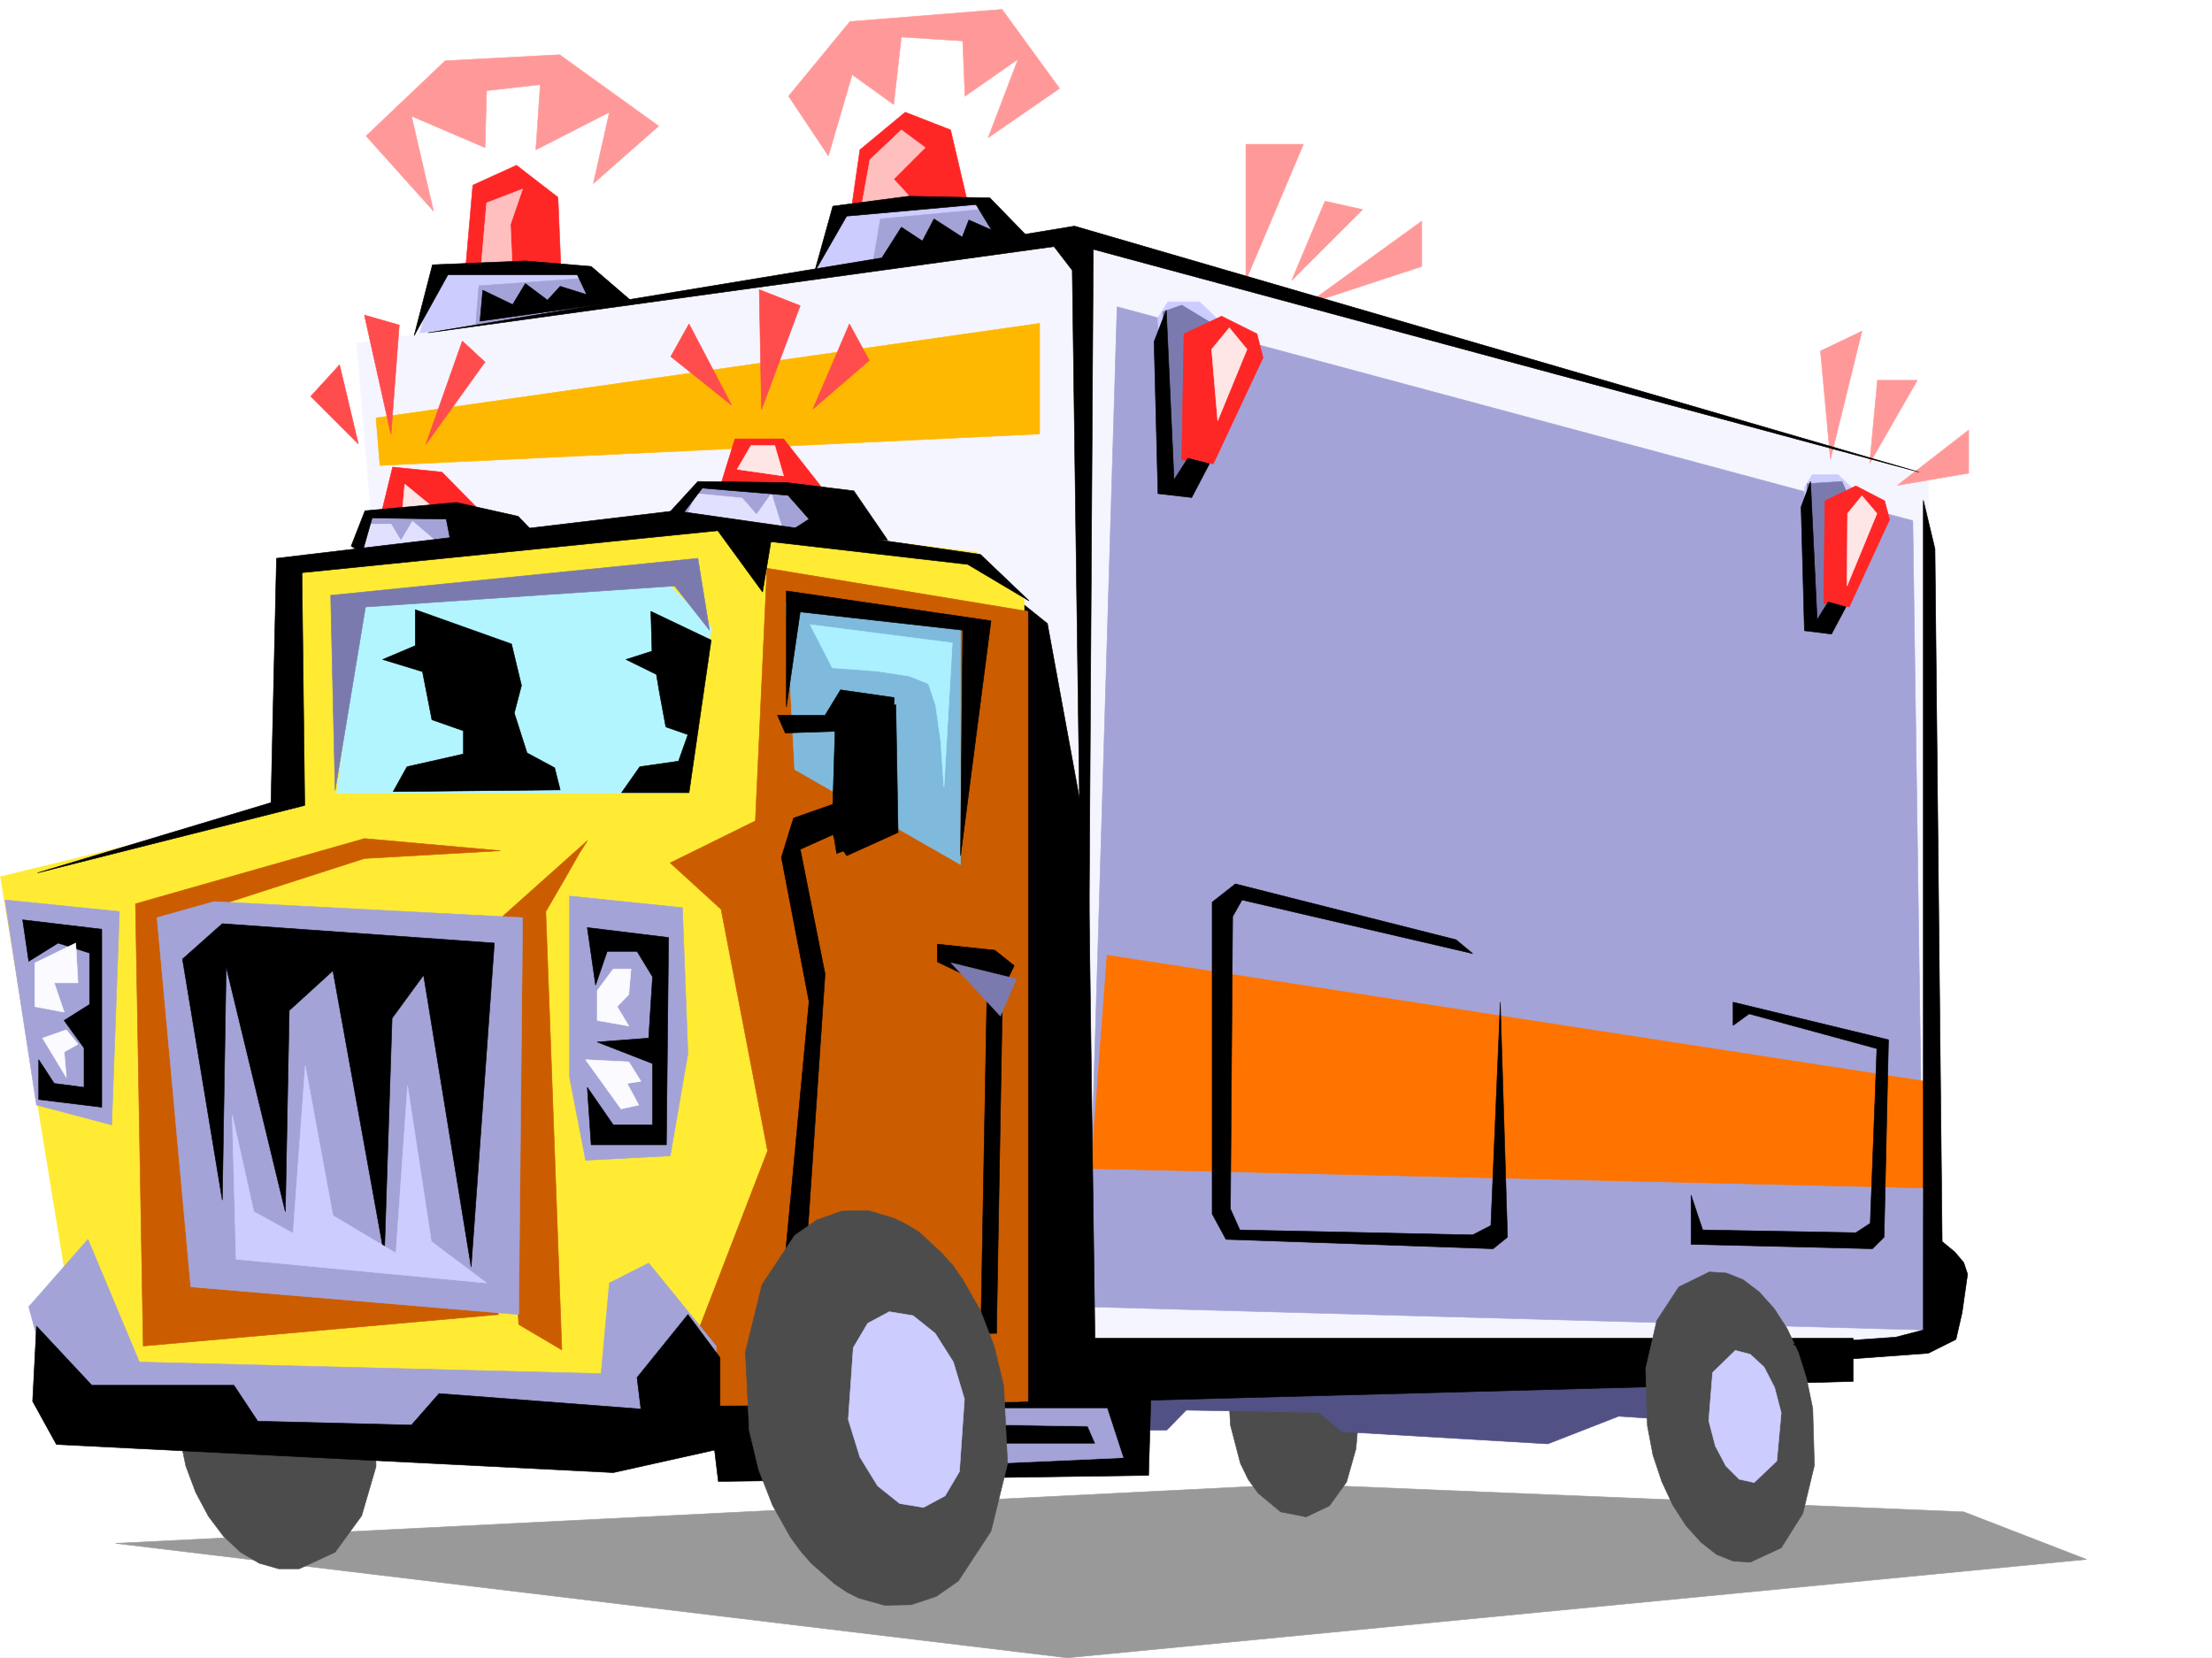
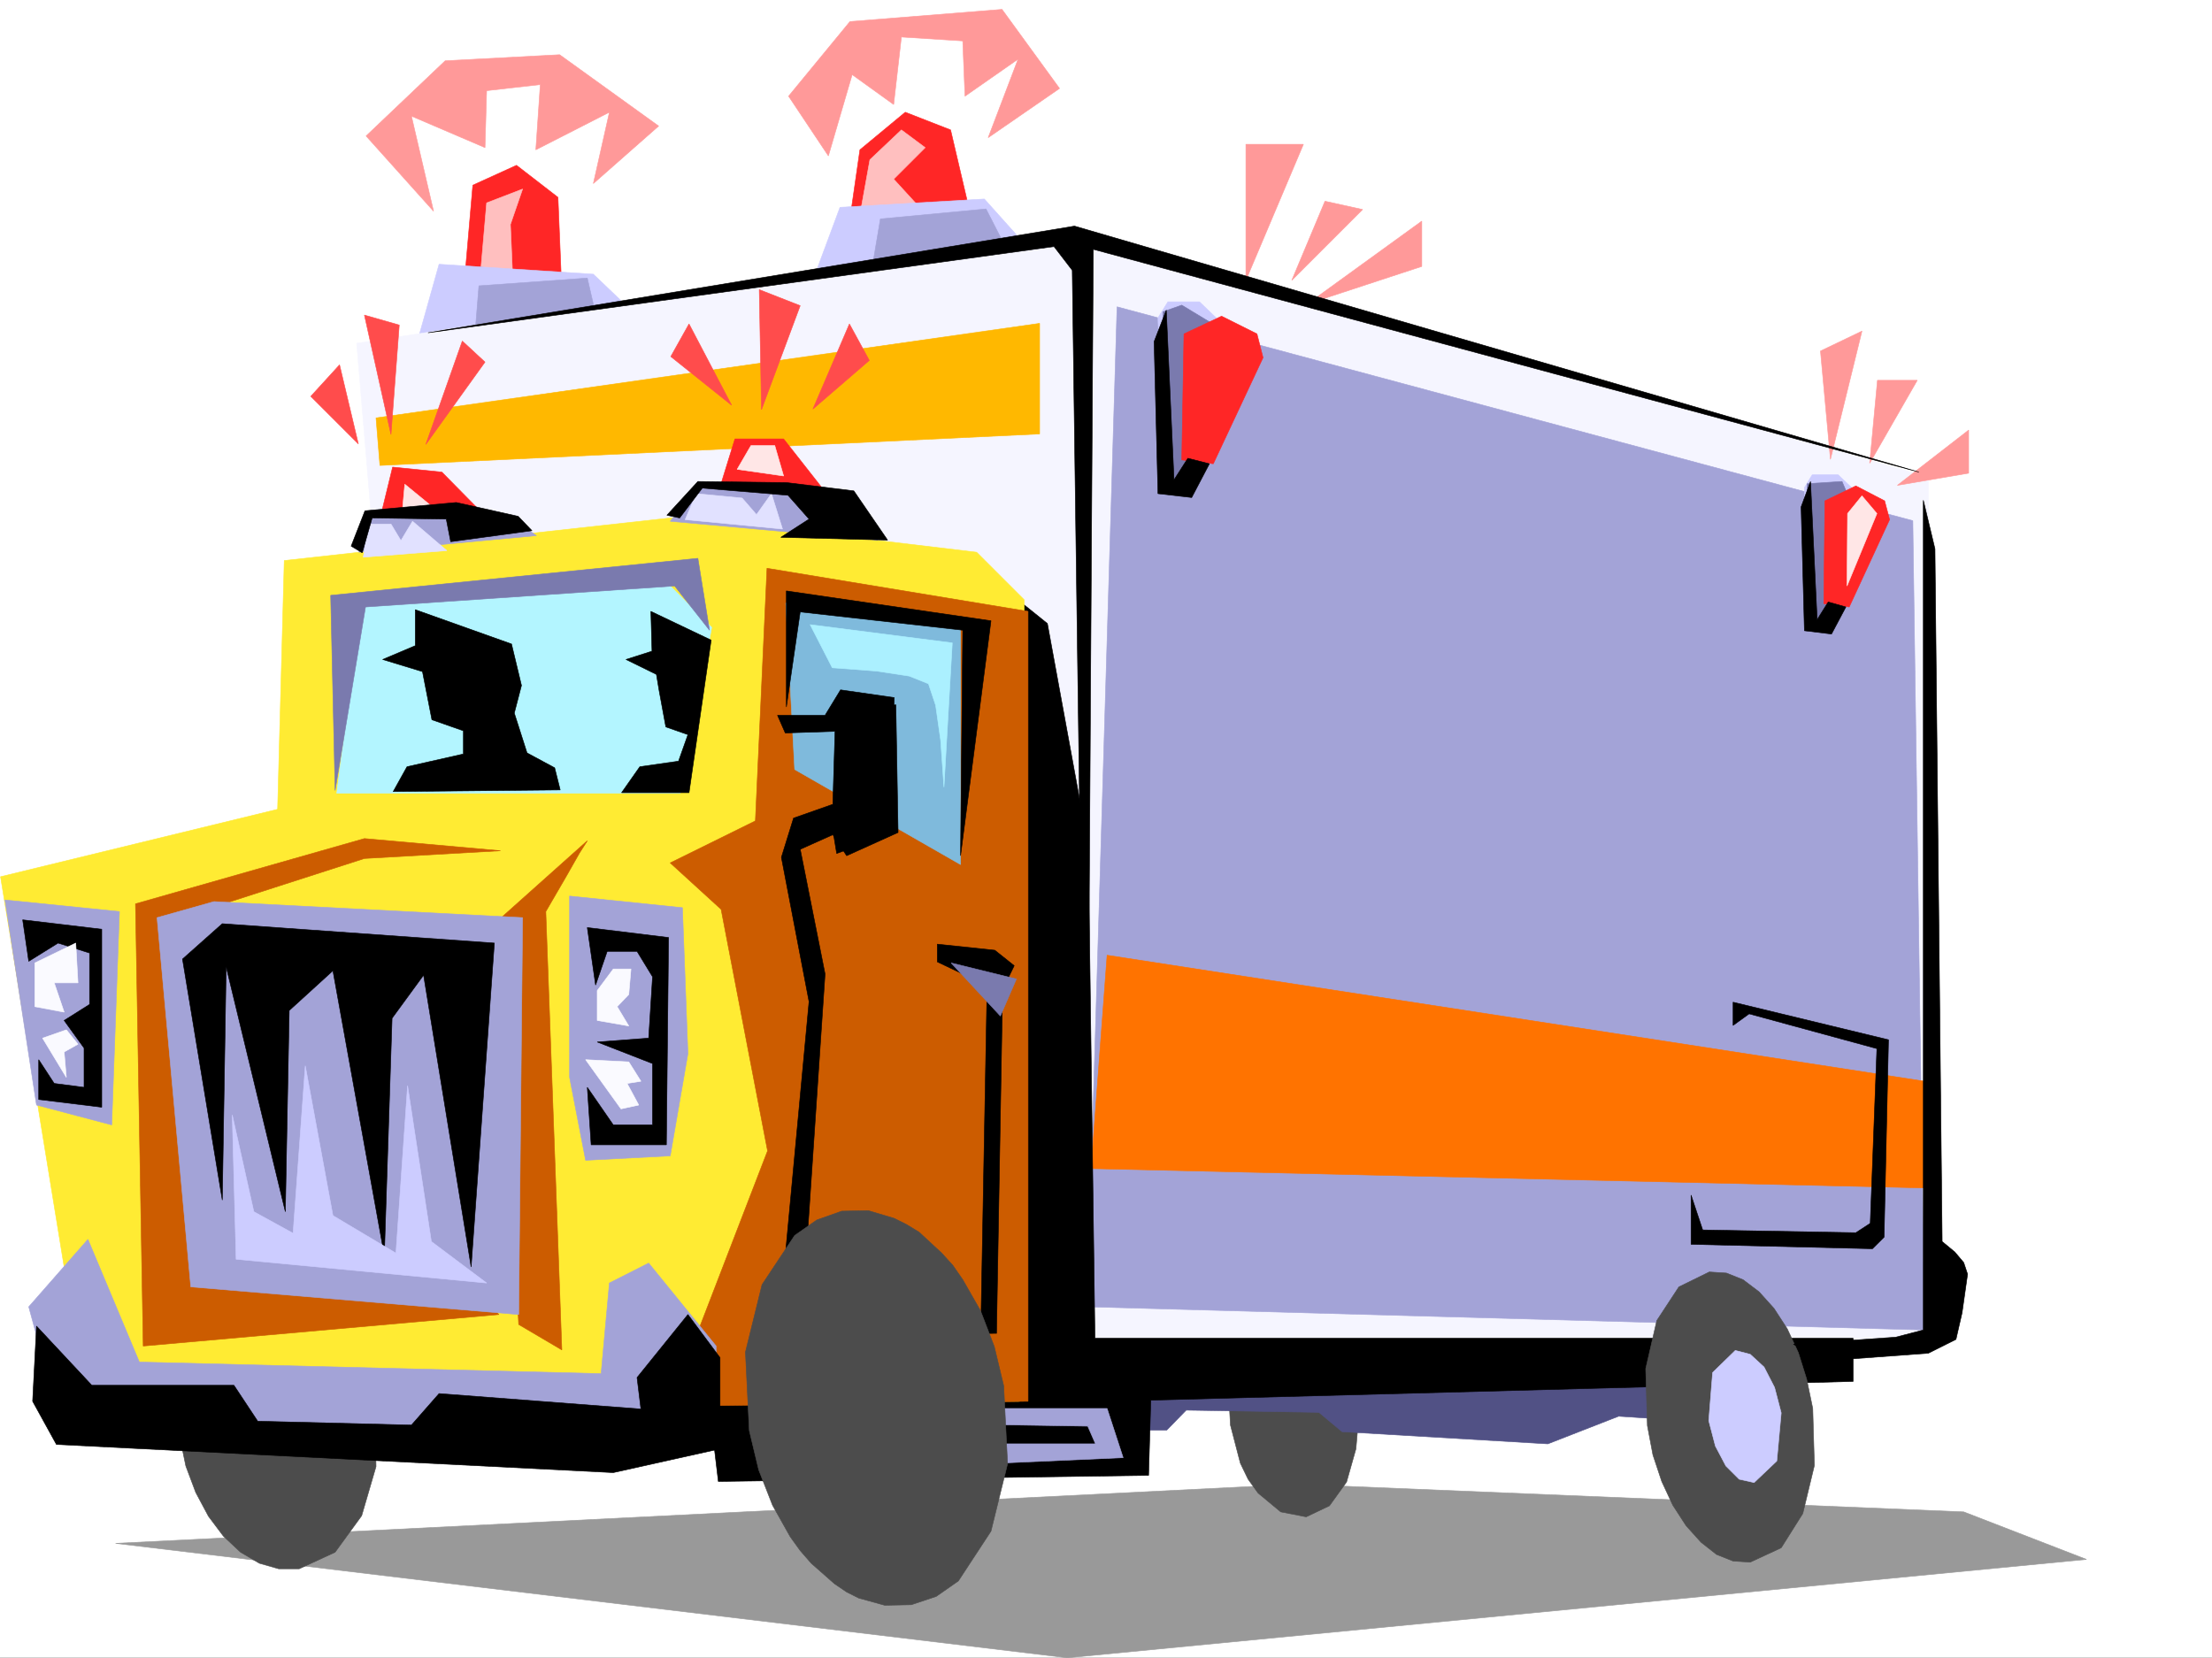
<svg xmlns="http://www.w3.org/2000/svg" width="2997.016" height="2246.666">
  <rect width="100%" height="100%" fill="#333333" stroke="none" />
  <defs>
    <clipPath id="a">
      <path d="M0 0h2997v2244.137H0Zm0 0" />
    </clipPath>
  </defs>
  <path fill="#fff" d="M0 2246.297h2997.016V0H0Zm0 0" />
  <g clip-path="url(#a)" transform="translate(0 2.16)">
-     <path fill="#fff" fill-rule="evenodd" stroke="#fff" stroke-linecap="square" stroke-linejoin="bevel" stroke-miterlimit="10" stroke-width=".743" d="M.742 2244.137h2995.531V-2.16H.743Zm0 0" />
-   </g>
+     </g>
  <path fill="#fff" fill-rule="evenodd" stroke="#fff" stroke-linecap="square" stroke-linejoin="bevel" stroke-miterlimit="10" stroke-width=".743" d="M646.598 343.805 516.98 183.496l94.426-82.383H775.47l104.164 72.649L715.53 340.797zm535.707-44.18-104.121-160.312 97.398-98.102 157.336-18.727 95.172 101.11-189.559 185.765zm0 0" />
  <path fill="#999" fill-rule="evenodd" stroke="#999" stroke-linecap="square" stroke-linejoin="bevel" stroke-miterlimit="10" stroke-width=".743" d="m156.594 2091.223 1599.66-80.114 904.344 37.457 166.332 64.399-1380.856 133.332zm0 0" />
  <path fill="#4c4c4c" fill-rule="evenodd" stroke="#4c4c4c" stroke-linecap="square" stroke-linejoin="bevel" stroke-miterlimit="10" stroke-width=".743" d="m1769.746 2055.293 31.473-14.977 23.226-32.218 12.707-44.926 2.27-26.234-2.27-27.723-13.449-51.652-10.52-21.739-12.745-18.73-30.692-26.196-34.488-5.984-31.438 14.234-24.007 32.922-12.708 44.965-1.523 26.196 1.523 27.722 13.454 51.692 10.515 21.699 13.492 18.73 30.692 25.492zm0 0" />
  <path fill="#515185" fill-rule="evenodd" stroke="#515185" stroke-linecap="square" stroke-linejoin="bevel" stroke-miterlimit="10" stroke-width=".743" d="M1449.79 1937.68h131.14l26.238-26.942 179.82 2.973 31.434 26.234 278.746 16.461 95.91-37.418 77.93 5.239v-71.903l-813.711 31.438-26.238-10.48zm0 0" />
  <path fill="#ff2626" fill-rule="evenodd" stroke="#ff2626" stroke-linecap="square" stroke-linejoin="bevel" stroke-miterlimit="10" stroke-width=".743" d="m630.137 371.527 10.476-120.62 59.2-26.942L756 267.406l5.238 128.09zm519.207-59.195 15.758-109.363 61.425-50.91 61.426 23.968 29.992 128.055zm0 0" />
  <path fill="#ffbfbf" fill-rule="evenodd" stroke="#ffbfbf" stroke-linecap="square" stroke-linejoin="bevel" stroke-miterlimit="10" stroke-width=".743" d="m651.836 361.012 7.508-86.137 48.718-18.73-16.5 47.937 3.012 69.676zm513.266-69.637 13.488-74.918 42.699-40.43 32.219 23.97-42.7 42.698 32.22 35.188zm0 0" />
  <path fill="#ccf" fill-rule="evenodd" stroke="#ccf" stroke-linecap="square" stroke-linejoin="bevel" stroke-miterlimit="10" stroke-width=".743" d="m565.7 462.125 29.206-104.086 209.028 13.488 53.214 50.91zm537.937-88.367 34.484-92.863 195.54-11.262 64.437 71.906zm0 0" />
  <path fill="#a3a3d7" fill-rule="evenodd" stroke="#a3a3d7" stroke-linecap="square" stroke-linejoin="bevel" stroke-miterlimit="10" stroke-width=".743" d="m643.625 451.645 5.238-64.399 146.86-10.476 13.453 58.414zm537.938-88.368 11.261-66.664 143.106-13.488 29.949 58.414zm0 0" />
  <path fill="#f5f5ff" fill-rule="evenodd" stroke="#f5f5ff" stroke-linecap="square" stroke-linejoin="bevel" stroke-miterlimit="10" stroke-width=".743" d="m483.277 465.133 117.614 1396.144 2011.77-47.937V646.402L1456.554 315.34Zm0 0" />
  <path fill="#a3a3d7" fill-rule="evenodd" stroke="#a3a3d7" stroke-linecap="square" stroke-linejoin="bevel" stroke-miterlimit="10" stroke-width=".743" d="m1513.484 415.71-40.468 1354.974 1134.367 31.437-15.719-1096.562zm0 0" />
  <path fill="#f99" fill-rule="evenodd" stroke="#f99" stroke-linecap="square" stroke-linejoin="bevel" stroke-miterlimit="10" stroke-width=".743" d="m587.398 286.133-91.375-101.895L603.156 82.383l155.07-8.25 134.153 96.656-88.445 77.887 21.742-96.617-99.668 50.91 6.023-88.367-72.687 8.25-2.23 77.144-99.665-42.695zm534.969-74.914-53.922-80.899 83.168-101.113 206.016-16.46 77.926 107.093-96.653 66.668 40.47-106.352-71.907 50.164-3.012-74.875-83.164-5.281-10.48 91.418-56.227-40.469zm0 0" />
  <path fill="#ccf" fill-rule="evenodd" stroke="#ccf" stroke-linecap="square" stroke-linejoin="bevel" stroke-miterlimit="10" stroke-width=".743" d="m1681.34 462.906-56.227-53.96h-42.695l-13.492 21.742 8.25 224.707 40.469 2.972zm854.883 223.926-45.711-43.441h-35.188l-10.52 17.242 6.024 183.496 32.961 2.27zm0 0" />
  <path fill="#ff7300" fill-rule="evenodd" stroke="#ff7300" stroke-linecap="square" stroke-linejoin="bevel" stroke-miterlimit="10" stroke-width=".743" d="m1499.992 1294.29 1107.39 170.788v144.55l-1129.089-26.233Zm0 0" />
  <path fill="#ffb800" fill-rule="evenodd" stroke="#ffb800" stroke-linecap="square" stroke-linejoin="bevel" stroke-miterlimit="10" stroke-width=".743" d="m509.473 566.246 899.105-128.09v149.828l-893.828 42.7zm0 0" />
  <path fill-rule="evenodd" stroke="#000" stroke-linecap="square" stroke-linejoin="bevel" stroke-miterlimit="10" stroke-width=".743" d="m1365.879 802.176 53.215 42.695 55.445 302.637 8.992 665.832h1027.235v58.457l-951.575 25.453-2.972 101.856-582.942 8.25-13.488-112.336 401.594-13.489zm0 0" />
  <path fill="#f99" fill-rule="evenodd" stroke="#f99" stroke-linecap="square" stroke-linejoin="bevel" stroke-miterlimit="10" stroke-width=".743" d="M1688.063 379.738V195.5h77.93zm62.21 0 44.926-107.093 50.945 11.222zm20.957 32.219 155.11-112.332v61.387zm708.805 210.477-13.488-146.82 56.183-26.942zm53.176 5.238 10.52-112.332h53.917zm37.496 29.953 96.617-74.879v58.414zm0 0" />
  <path fill="#4c4c4c" fill-rule="evenodd" stroke="#4c4c4c" stroke-linecap="square" stroke-linejoin="bevel" stroke-miterlimit="10" stroke-width=".743" d="m405.352 2125.71 48.675-22.483L490 2053.805l19.473-66.664-1.485-79.414-8.25-38.942-13.492-36.715-17.203-31.437-20.254-26.977-23.227-21.703-24.71-14.972-26.977-7.508-26.98-.746-49.422 23.226-35.973 48.68-18.727 67.41.743 78.629 8.25 39.726 13.488 35.934 17.203 32.215 20.254 26.941 23.226 21.739 25.454 14.976 26.238 7.508zm0 0" />
  <path fill="#ffeb33" fill-rule="evenodd" stroke="#ffeb33" stroke-linecap="square" stroke-linejoin="bevel" stroke-miterlimit="10" stroke-width=".743" d="M1323.184 748.258 921.586 700.32l-536.45 59.2-8.995 337.039L.742 1187.938l86.176 528.789 101.895 187.25 1192.824-5.243 5.984-1086.039zm0 0" />
  <path fill="#a3a3d7" fill-rule="evenodd" stroke="#a3a3d7" stroke-linecap="square" stroke-linejoin="bevel" stroke-miterlimit="10" stroke-width=".743" d="M161.836 1235.129 6.726 1219.41l42.735 277.887 101.894 26.937Zm609.879-20.996 152.883 15.758 7.468 197.73-23.968 138.57-114.641 5.98-21.742-112.335zm0 0" />
  <path fill="#b3f5ff" fill-rule="evenodd" stroke="#b3f5ff" stroke-linecap="square" stroke-linejoin="bevel" stroke-miterlimit="10" stroke-width=".743" d="m536.453 802.176-47.937 20.996-32.22 251.648h465.29l42.7-224.707-74.919-74.879zm0 0" />
  <path fill="#cc5c00" fill-rule="evenodd" stroke="#cc5c00" stroke-linecap="square" stroke-linejoin="bevel" stroke-miterlimit="10" stroke-width=".743" d="m1392.86 828.41-353.66-58.414-15.72 342.281-115.382 56.93 68.933 62.914 62.95 327.305L906.613 1905.5l486.246-6.766zm0 0" />
  <path fill="#a3a3d7" fill-rule="evenodd" stroke="#a3a3d7" stroke-linecap="square" stroke-linejoin="bevel" stroke-miterlimit="10" stroke-width=".743" d="m119.137 1679.305-80.192 91.379 47.973 175.988 743.996 26.98 139.352-16.46v-133.333l-91.375-112.375-53.215 26.98-11.223 122.813-625.64-15.718zm0 0" />
  <path fill="#cc5c00" fill-rule="evenodd" stroke="#cc5c00" stroke-linecap="square" stroke-linejoin="bevel" stroke-miterlimit="10" stroke-width=".743" d="m493.754 1136.246-310.18 88.406 10.48 599.207 481.79-42.699-447.305-532.539 265.215-85.394 184.316-10.48zm0 0" />
  <path fill="#cc5c00" fill-rule="evenodd" stroke="#cc5c00" stroke-linecap="square" stroke-linejoin="bevel" stroke-miterlimit="10" stroke-width=".743" d="m795.723 1139.258-119.88 107.094 26.942 548.3 58.453 34.446-21.738-593.97 8.25-14.23 18.727-32.218 18.73-32.961zm0 0" />
  <path fill="#a3a3d7" fill-rule="evenodd" stroke="#a3a3d7" stroke-linecap="square" stroke-linejoin="bevel" stroke-miterlimit="10" stroke-width=".743" d="m258.488 1743.703-45.707-500.324 77.184-21.738 418.097 21.738-5.277 537.781zm0 0" />
  <path fill-rule="evenodd" stroke="#000" stroke-linecap="square" stroke-linejoin="bevel" stroke-miterlimit="10" stroke-width=".743" d="m301.188 1251.59 368.632 26.238-31.472 438.899-64.438-395.461-42.7 58.418-10.476 321.324-69.675-385.723-59.2 53.918-5.238 272.645-80.195-331.84-5.239 316.082-53.917-326.563zm-262.243 50.95-8.21-56.188 107.132 12.746v241.168l-85.433-10.477v-53.918l20.996 32.176 40.468 5.281v-53.215l-26.98-37.418 34.45-21.742v-69.637l-42.7-13.488zm768 32.218-11.222-77.926 110.105 13.488-2.969 280.895H800.965l-5.242-77.887 35.191 50.906h53.215v-83.125l-74.953-29.207 69.715-5.242 5.238-83.164-20.996-34.445h-40.469zm0 0" />
  <path fill="#fafaff" fill-rule="evenodd" stroke="#fafaff" stroke-linecap="square" stroke-linejoin="bevel" stroke-miterlimit="10" stroke-width=".743" d="m102.637 1277.828-55.442 26.938v59.199l39.723 7.469-13.488-39.688h32.218zM57.71 1406.66l32.18 53.176-2.972-34.445 18.73-10.52-15.757-19.469zm797.173-93.644h-23.969l-21.738 29.21v40.47l42.734 7.464-15.758-26.195 15.758-16.5zm-2.973 125.824-58.453-2.969 47.938 66.664 24.003-5.238-15.753-29.25 18.726-2.969zm0 0" />
  <path fill="#ccf" fill-rule="evenodd" stroke="#ccf" stroke-linecap="square" stroke-linejoin="bevel" stroke-miterlimit="10" stroke-width=".743" d="m314.676 1510.746 5.242 195.5 339.426 32.219-74.918-56.188-32.215-211.218-15.758 226.937-85.394-50.91-37.457-203.004-16.504 226.973-53.176-29.207zm0 0" />
  <path fill="#7fbadc" fill-rule="evenodd" stroke="#7fbadc" stroke-linecap="square" stroke-linejoin="bevel" stroke-miterlimit="10" stroke-width=".743" d="m1064.691 817.191 12.004 225.45 224.75 128.835V844.871Zm0 0" />
  <path fill-rule="evenodd" stroke="#000" stroke-linecap="square" stroke-linejoin="bevel" stroke-miterlimit="10" stroke-width=".743" d="m706.535 928.781-13.488-56.187-130.36-46.45v48.72l-44.222 18.726 53.96 16.46 12.747 65.18 42.695 14.977v31.438l-76.402 17.242-18.727 33.703 226.27-2.266-7.504-29.953-37.461-20.21-17.242-53.923zm257.008-61.426-81.68-38.945 1.524 53.922-35.23 11.258 41.21 20.215 3.754 22.445 8.992 48.719 29.953 10.476-12.746 35.934-52.433 7.508-24.711 35.191h91.375zm0 0" />
  <path fill="#abf0ff" fill-rule="evenodd" stroke="#abf0ff" stroke-linecap="square" stroke-linejoin="bevel" stroke-miterlimit="10" stroke-width=".743" d="m1097.656 846.398 192.567 24.711-11.262 195.5-4.496-63.695-6.727-47.191-9.734-29.207-26.238-10.48-44.18-6.727-59.941-4.496zm0 0" />
  <path fill="#ff2626" fill-rule="evenodd" stroke="#ff2626" stroke-linecap="square" stroke-linejoin="bevel" stroke-miterlimit="10" stroke-width=".743" d="m516.98 694.34 14.977-61.43 66.703 6.766 50.203 50.91zm459.31-36.715 19.468-62.914h65.926l62.949 80.156zm0 0" />
  <path fill="#ffe6e6" fill-rule="evenodd" stroke="#ffe6e6" stroke-linecap="square" stroke-linejoin="bevel" stroke-miterlimit="10" stroke-width=".743" d="m548.457 656.137-3.754 41.21 57.711 2.973zm469.043-52.434-18.73 32.219 62.914 8.992-11.965-41.21zm0 0" />
  <path fill="#a3a3d7" fill-rule="evenodd" stroke="#a3a3d7" stroke-linecap="square" stroke-linejoin="bevel" stroke-miterlimit="10" stroke-width=".743" d="m486.246 748.258 10.52-48.68 77.144-6.726 122.149 11.222 30.73 21.7zM908.098 706.3l39.726-50.905 95.13 6.726 110.144 14.973 35.972 54.703zm0 0" />
  <path fill="#e1e1ff" fill-rule="evenodd" stroke="#e1e1ff" stroke-linecap="square" stroke-linejoin="bevel" stroke-miterlimit="10" stroke-width=".743" d="m498.996 710.055-6.726 44.965 113.117-8.993-46.453-39.726-15.72 26.238-13.487-22.484zm444.332-41.172-15.015 35.191 131.882 12.746-14.972-47.937-20.254 28.465-19.473-22.48zm0 0" />
  <path fill="#ff4c4c" fill-rule="evenodd" stroke="#ff4c4c" stroke-linecap="square" stroke-linejoin="bevel" stroke-miterlimit="10" stroke-width=".743" d="m576.922 602.219 80.191-111.633-30.73-28.461zm-47.195-13.489 11.222-148.308-47.195-13.488Zm-44.223 12.747L460.05 494.34l-38.985 42.699zm505.758-52.434L933.55 438.937l-24.711 44.184Zm40.468 5.98-3.007-162.539 55.441 21.704zm69.676-.742 49.465-115.343 26.938 49.421zm0 0" />
  <path fill-rule="evenodd" stroke="#000" stroke-linecap="square" stroke-linejoin="bevel" stroke-miterlimit="10" stroke-width=".743" d="m1075.172 1108.523 53.215-18.726 2.972-98.848-67.41 2.23-10.515-23.968h64.433l21-34.445 72.684 10.476-5.238 184.278-72.688 26.94-7.508-45.667-43.437 32.219 35.187 176.73-23.965 355.809 90.672 104.086 144.59 8.25 8.25-452.387-67.445-32.219v-23.968l77.926 8.25 26.234 20.957-15.715 32.218-8.254 465.88-179.074 2.265-107.137-107.133 32.219-344.55-37.457-195.5zm0 0" />
  <path fill="#4c4c4c" fill-rule="evenodd" stroke="#4c4c4c" stroke-linecap="square" stroke-linejoin="bevel" stroke-miterlimit="10" stroke-width=".743" d="m2371.375 2116.719 41.957-19.473 29.246-46.45 15.719-65.179-2.23-77.144-8.25-39.688-11.262-35.933-14.973-32.22-17.988-27.722-20.215-22.48-21.738-16.461-22.485-8.992-23.222-1.489-41.215 20.215-29.95 45.668-14.976 65.18 2.23 77.144 7.508 39.688 11.965 35.972 15.012 32.22 17.949 27.683 20.254 22.48 20.957 16.5 22.484 8.953zm0 0" />
  <path fill="#ccf" fill-rule="evenodd" stroke="#ccf" stroke-linecap="square" stroke-linejoin="bevel" stroke-miterlimit="10" stroke-width=".743" d="m2376.617 2008.84 30.73-29.207 5.985-65.14-8.996-34.485-14.23-27.684-18.731-17.242-20.215-5.242-30.73 29.953-5.242 65.18 8.996 34.445 14.23 26.98 17.988 17.946zm0 0" />
  <path fill="#a3a3d7" fill-rule="evenodd" stroke="#a3a3d7" stroke-linecap="square" stroke-linejoin="bevel" stroke-miterlimit="10" stroke-width=".743" d="M1281.23 1908.473h218.762l21.742 66.664-238.277 10.48 3.012-29.21h197.804l-10.476-23.966-182.09-2.972zm0 0" />
  <path fill="#4c4c4c" fill-rule="evenodd" stroke="#4c4c4c" stroke-linecap="square" stroke-linejoin="bevel" stroke-miterlimit="10" stroke-width=".743" d="m1234.777 2174.39 33.703-11.261 29.993-20.957 44.183-67.41 22.48-91.375-5.238-105.61-12.746-53.175-18.73-48.68-23.969-41.953-13.488-19.473-14.977-16.5-30.73-28.465-17.242-10.48-16.465-8.211-35.227-10.516-35.972.782-33.704 11.964-29.953 20.957-44.222 66.664-22.48 91.38 5.237 106.39 12.747 53.176 18.73 47.937 23.969 42.696 13.488 18.73 14.977 17.203 31.476 27.723 16.5 11.222 16.461 8.25 35.227 9.735zm0 0" />
-   <path fill="#ccf" fill-rule="evenodd" stroke="#ccf" stroke-linecap="square" stroke-linejoin="bevel" stroke-miterlimit="10" stroke-width=".743" d="m1251.238 2042.547 29.246-15.719 19.473-32.96 6.727-98.106-14.977-50.203-24.71-38.942-29.99-23.968-32.218-5.243-29.207 15.719-19.473 32.96-6.765 97.36 15.758 50.95 23.968 38.94 29.95 23.97zm0 0" />
  <path fill-rule="evenodd" stroke="#000" stroke-linecap="square" stroke-linejoin="bevel" stroke-miterlimit="10" stroke-width=".743" d="m49.46 1796.879 74.919 80.156h192.566l32.22 48.68 208.284 5.238 37.457-42.695 273.465 20.957-5.238-42.66 68.933-85.395 43.48 58.418v123.594l-144.632 32.18-754.473-38.16-32.218-58.458zM1213.781 954.98l-41.21 6.02-34.45 135.559-66.703 28.464 6.766 28.465 50.203-22.48 18.73 28.465 69.676-31.477zm0 0" />
  <path fill="#7a7aae" fill-rule="evenodd" stroke="#7a7aae" stroke-linecap="square" stroke-linejoin="bevel" stroke-miterlimit="10" stroke-width=".743" d="m1288.695 1304.766 88.446 21.742-21.739 50.164zm0 0" />
  <path fill-rule="evenodd" stroke="#000" stroke-linecap="square" stroke-linejoin="bevel" stroke-miterlimit="10" stroke-width=".743" d="M1065.438 957.988V800.691l277.218 40.47-41.21 318.312 3.007-305.606-220.289-24.71zm0 0" />
  <path fill="#7a7aae" fill-rule="evenodd" stroke="#7a7aae" stroke-linecap="square" stroke-linejoin="bevel" stroke-miterlimit="10" stroke-width=".743" d="m961.273 853.867-15.718-97.36-497.508 50.165 5.98 264.434 41.215-248.676 418.836-28.465zm0 0" />
-   <path fill-rule="evenodd" stroke="#000" stroke-linecap="square" stroke-linejoin="bevel" stroke-miterlimit="10" stroke-width=".743" d="m1972.79 1273.332-298.958-75.66-31.477 24.71v422.438l18.73 34.485 361.911 12.707 19.469-15.715-9.735-318.356-12.746 302.637-24.71 12.707-315.462-6.726-12.707-28.465 2.973-396.238 12.746-22.446 312.45 72.649zM50.95 1182.695l316.198-95.129 7.47-331.058 540.206-64.438 413.598 59.196 65.922 62.914-83.164-49.422-266.703-30.735-11.258 68.153-60.684-83.125-563.433 56.93 3.753 315.34zm510.253-728.039 24.711-95.875 125.863-5.238 89.188 7.469 53.176 45.707-203.79 28.465 3.754-41.954 40.47 19.47 17.202-28.466 29.989 22.485 17.242-18.73 35.933 11.222-12.707-26.941H606.91Zm542.434-86.136 24.75-89.149 102.636-13.492 110.145 2.27 53.176 54.66-203.047 32.218 29.992-47.191 28.465 18.726 15.719-29.949 38.238 24.711 8.992-23.226 30.695 13.492-20.957-34.45-175.324 15.72zm0 0" />
  <path fill-rule="evenodd" stroke="#000" stroke-linecap="square" stroke-linejoin="bevel" stroke-miterlimit="10" stroke-width=".743" d="m475.77 740.008 18.726-47.938 123.637-11.222 83.906 18.73 18.73 19.473-110.144 14.972-5.984-30.691-100.407-1.527L490.742 749zm427.832-41.918 41.953-45.707 119.883 1.488 91.413 11.258 45.708 66.668-144.63-3.754 38.239-24.711-28.465-32.219-116.164-9.738-30.695 40.43zm0 0" />
  <path fill="#7a7aae" fill-rule="evenodd" stroke="#7a7aae" stroke-linecap="square" stroke-linejoin="bevel" stroke-miterlimit="10" stroke-width=".743" d="m1575.691 422.437 25.453-8.992 56.97 34.446-22.481 157.3-28.465 59.938-14.273 4.496-13.45-14.23zm872.868 232.958 47.195-3.012 25.492 59.941-50.203 128.836-19.473-3.012zm0 0" />
  <path fill="#ff2626" fill-rule="evenodd" stroke="#ff2626" stroke-linecap="square" stroke-linejoin="bevel" stroke-miterlimit="10" stroke-width=".743" d="m1604.156 452.387 50.946-23.969 47.937 23.969 8.25 32.218-67.406 143.81-42.739-5.24zm0 0" />
-   <path fill="#ffe6e6" fill-rule="evenodd" stroke="#ffe6e6" stroke-linecap="square" stroke-linejoin="bevel" stroke-miterlimit="10" stroke-width=".743" d="m1665.582 444.176 23.969 29.207L1649.863 570l-8.25-96.617zm0 0" />
  <path fill="#ff2626" fill-rule="evenodd" stroke="#ff2626" stroke-linecap="square" stroke-linejoin="bevel" stroke-miterlimit="10" stroke-width=".743" d="m2472.527 678.621 41.954-20.254 38.984 20.254 6.726 25.453-54.703 118.356-34.445-4.496zm0 0" />
  <path fill="#ffe6e6" fill-rule="evenodd" stroke="#ffe6e6" stroke-linecap="square" stroke-linejoin="bevel" stroke-miterlimit="10" stroke-width=".743" d="m2522.73 671.855 20.254 23.97-40.468 98.14.746-98.14zm0 0" />
  <path fill-rule="evenodd" stroke="#000" stroke-linecap="square" stroke-linejoin="bevel" stroke-miterlimit="10" stroke-width=".743" d="m1580.188 420.207-16.5 42.7 5.238 205.976 45.707 5.242 23.969-45.71-29.208-7.47-18.726 29.211zm872.867 232.176-12.746 34.449 4.496 167.777 36.715 4.496 19.472-36.675-23.969-6.766-14.976 23.969zm0 0" />
  <path fill-rule="evenodd" stroke="#000" stroke-linecap="square" stroke-linejoin="bevel" stroke-miterlimit="10" stroke-width=".743" d="m579.93 450.902 875.879-144.554 1144.105 333.328-1118.648-301.852-8.997 1454.559-19.468-1426.133-24.711-32.18zm2025.968 226.934v1124.285l-37.457 9.734-138.609 9.735 50.203 21.742 132.625-9.738 37.461-18.727 8.25-35.973 7.469-52.433-5.242-15.719-12.004-14.23-17.203-14.235-9.735-938.515zm0 0" />
  <path fill-rule="evenodd" stroke="#000" stroke-linecap="square" stroke-linejoin="bevel" stroke-miterlimit="10" stroke-width=".743" d="m2348.152 1389.418 21.739-15.719 173.093 47.195-8.992 236.672-19.512 12.746-207.542-3.753-15.715-47.192v66.664l245.742 5.98 15.758-15.714 5.98-267.406-210.55-50.95zm0 0" />
</svg>